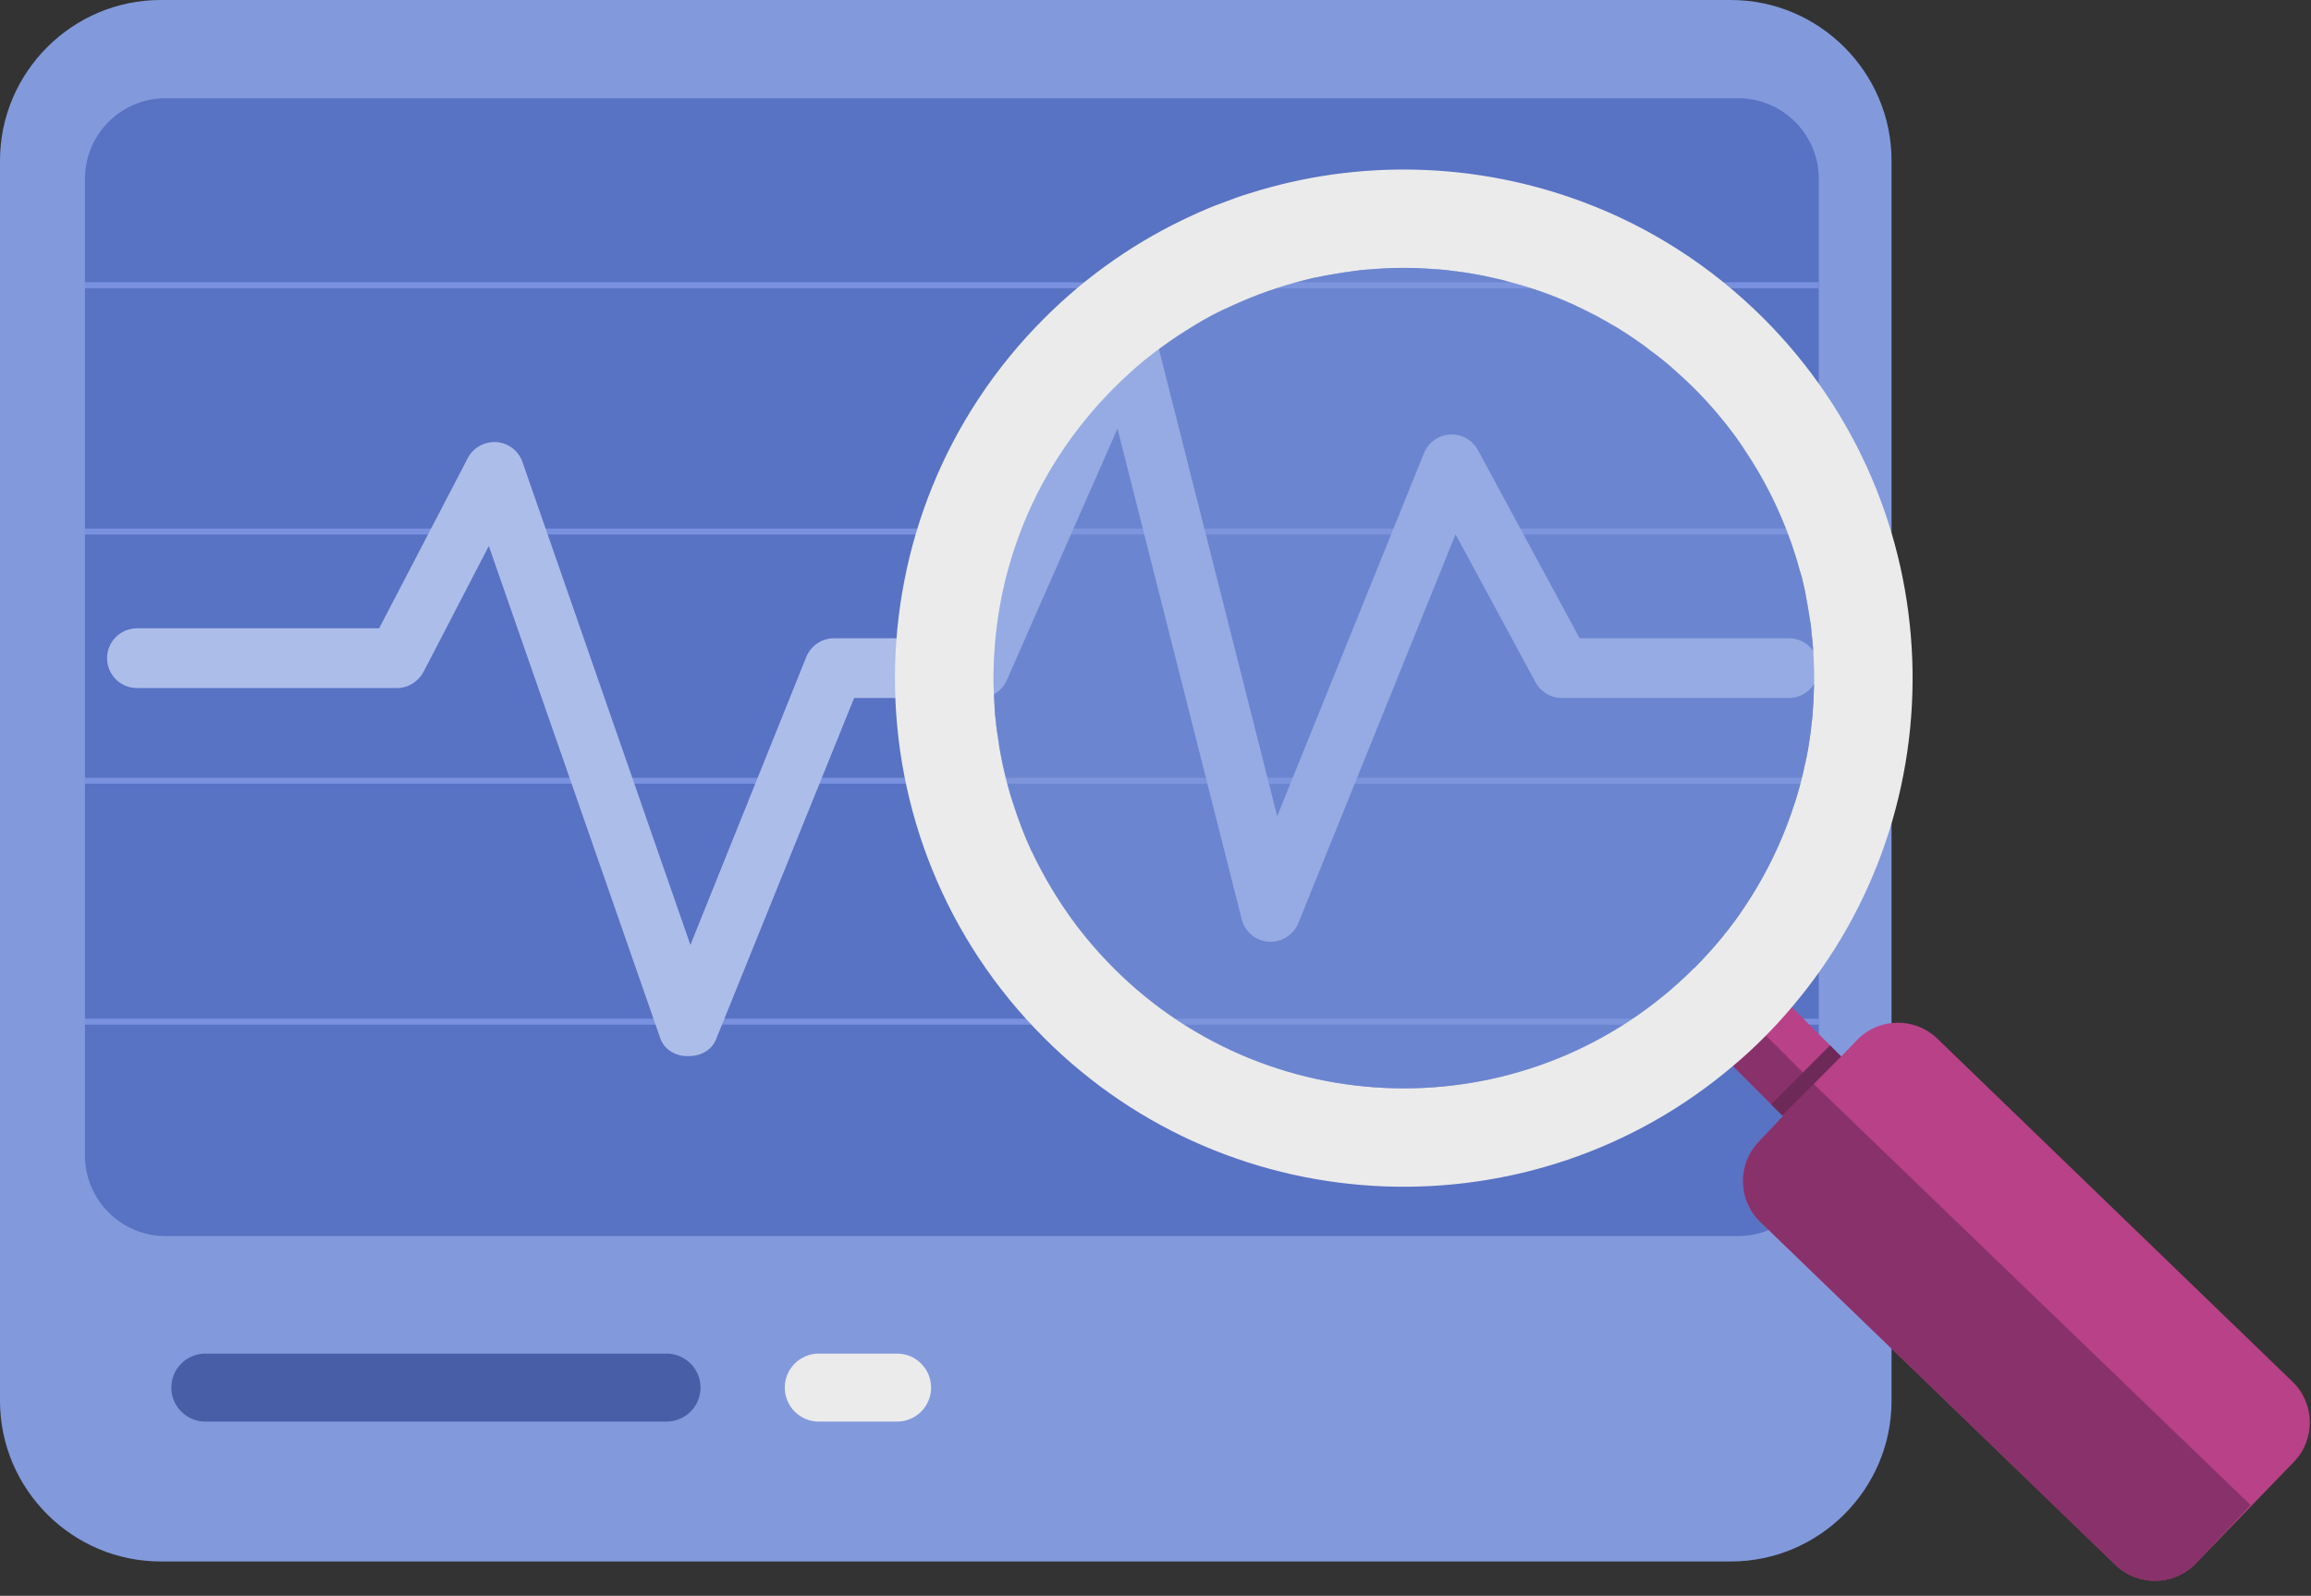
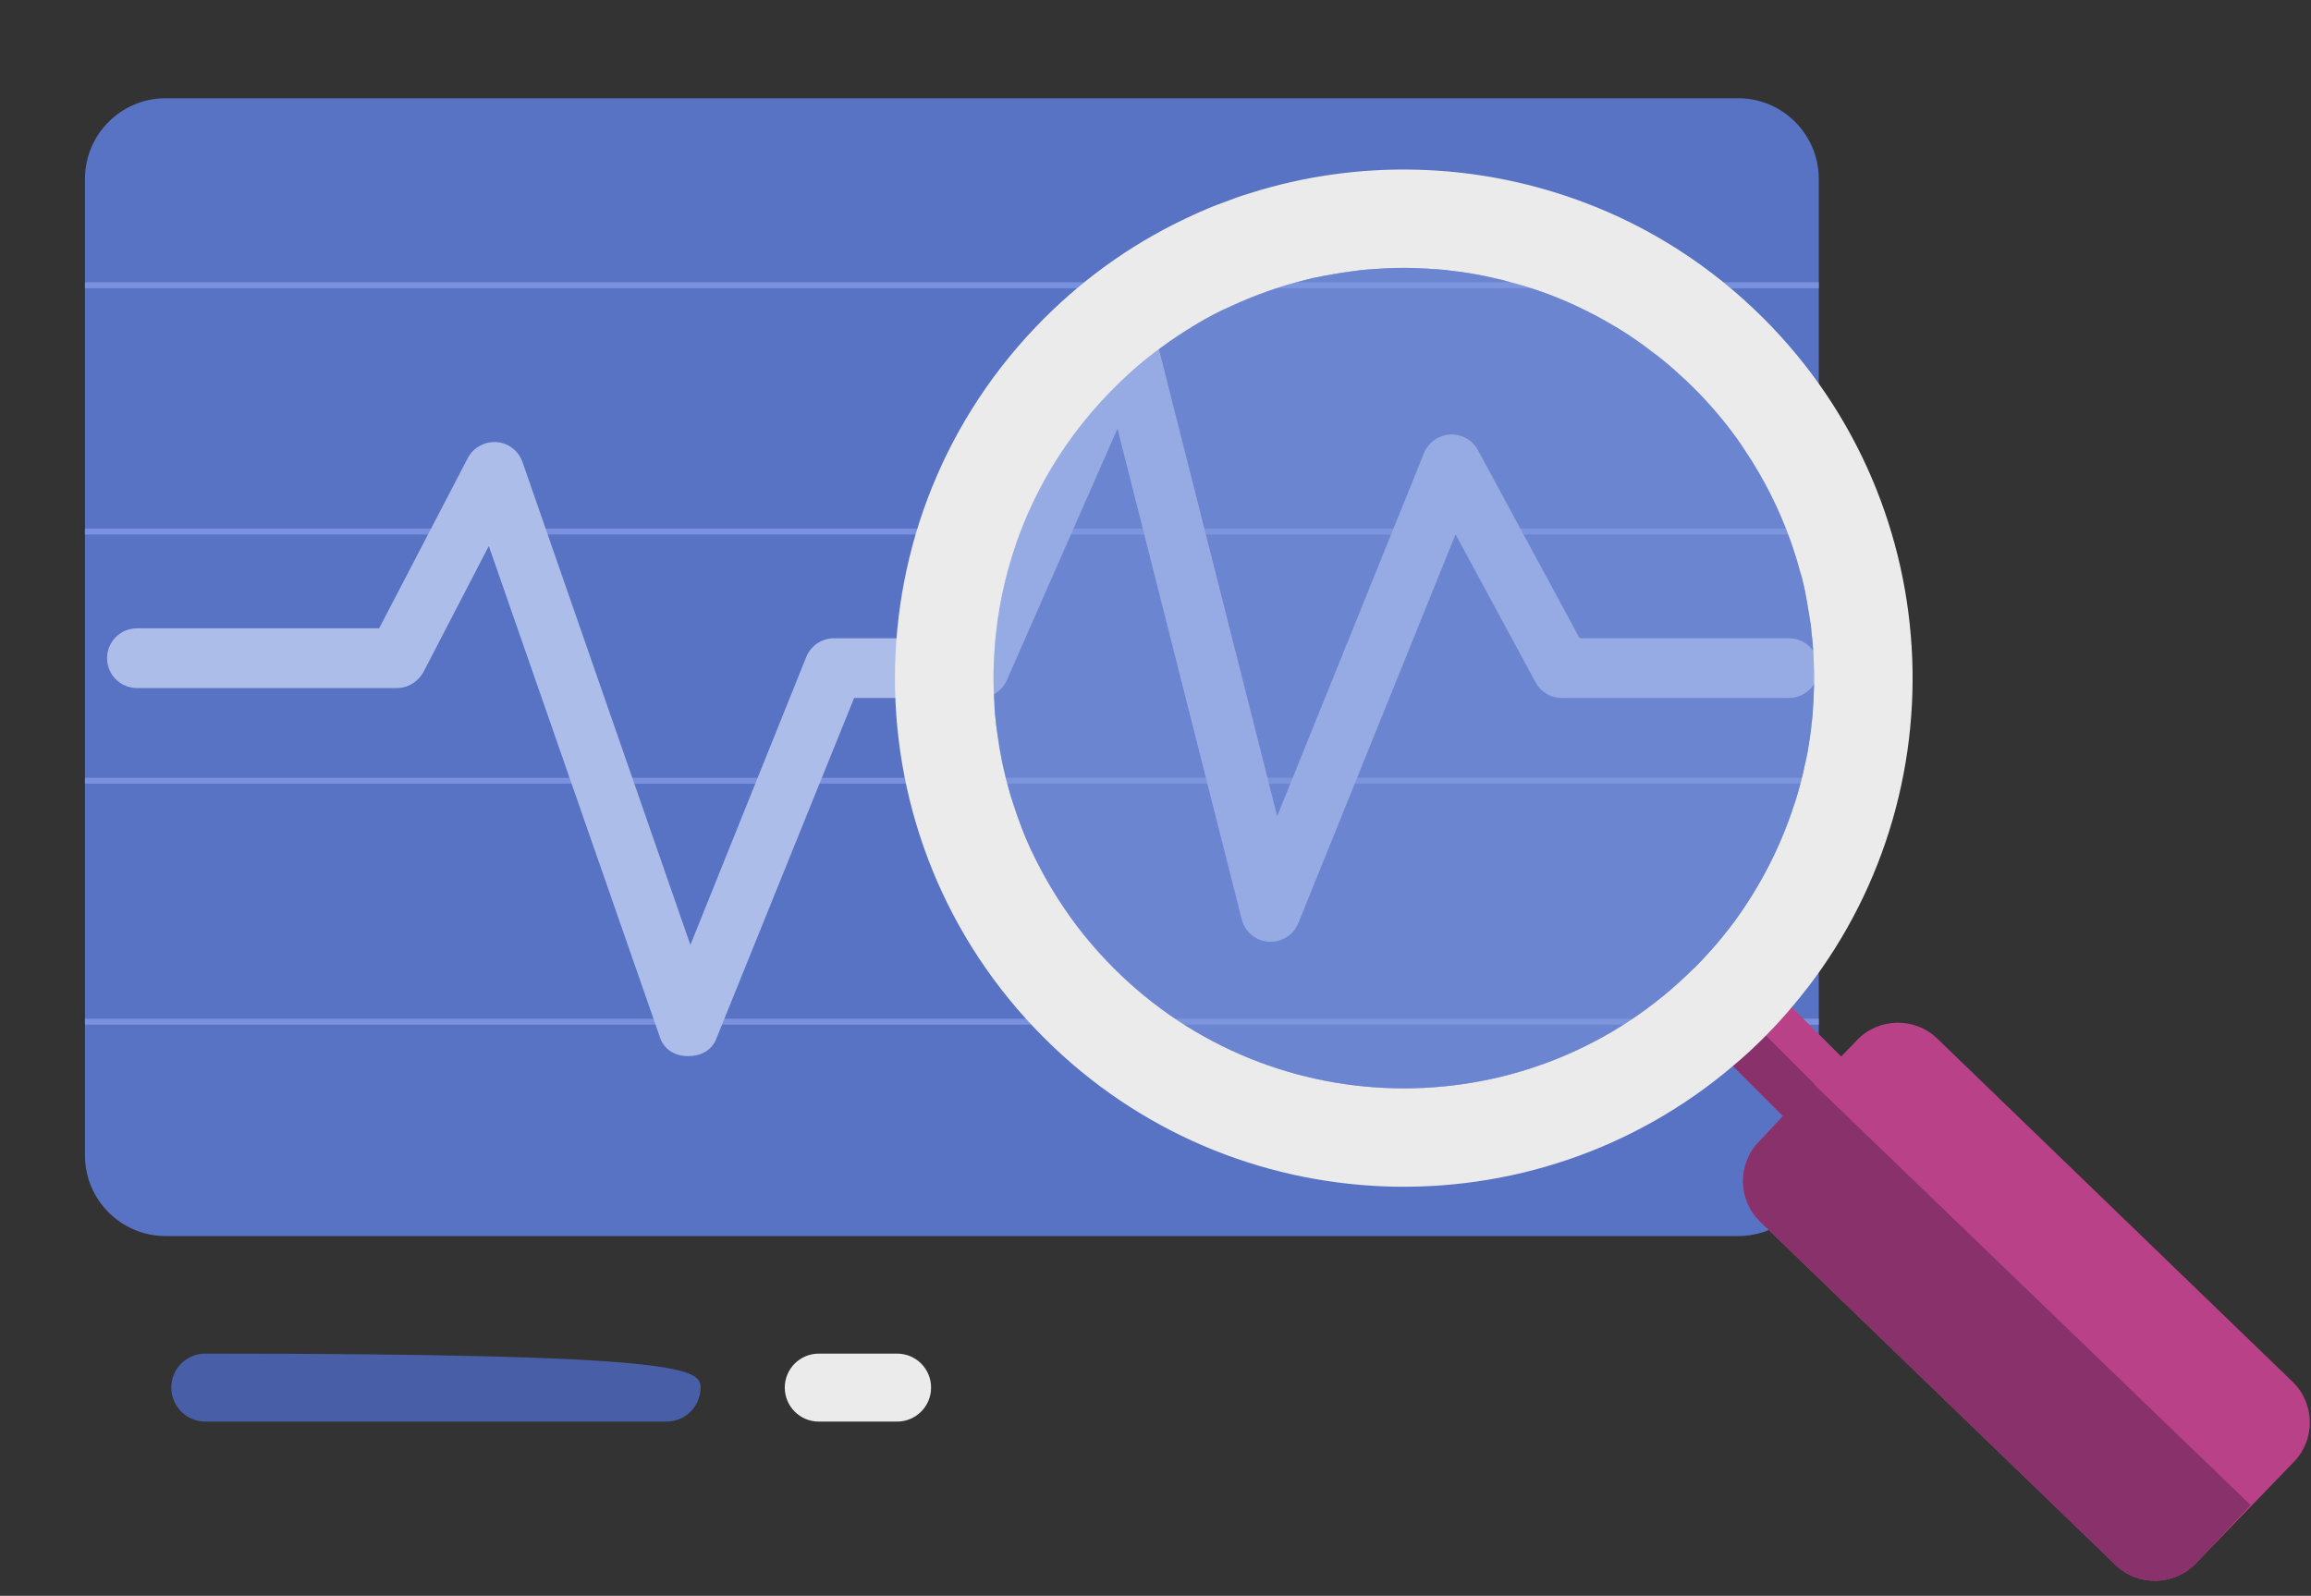
<svg xmlns="http://www.w3.org/2000/svg" width="97px" height="67px" viewBox="0 0 97 67" version="1.1">
  <rect x="0" y="0" width="97" height="67" fill="#333333" stroke="none" />
  <title>Group 36</title>
  <g id="Page-1" stroke="none" stroke-width="1" fill="none" fill-rule="evenodd">
    <g id="HOME" transform="translate(-1288, -2192)">
      <g id="DOMAINES-D'ACTIONS" transform="translate(210, 1982)">
        <g id="04" transform="translate(975, 168)">
          <g id="Group-36" transform="translate(103, 42)">
-             <path d="M72.65,65.558 L6.744,65.558 C3.034,65.558 0,62.523 0,58.814 L0,6.744 C0,3.034 3.034,0 6.744,0 L72.65,0 C76.359,0 79.394,3.034 79.394,6.744 L79.394,58.814 C79.394,62.523 76.359,65.558 72.65,65.558" id="Fill-1" fill="#8299DC" />
            <path d="M72.962,51.895 L6.944,51.895 C5.086,51.895 3.567,50.375 3.567,48.517 L3.567,7.502 C3.567,5.644 5.086,4.125 6.944,4.125 L72.962,4.125 C74.819,4.125 76.339,5.644 76.339,7.502 L76.339,48.517 C76.339,50.375 74.819,51.895 72.962,51.895" id="Fill-3" fill="#5872C4" />
-             <path d="M27.976,59.685 L8.618,59.685 C7.83,59.685 7.19,59.046 7.19,58.257 C7.19,57.469 7.83,56.831 8.618,56.831 L27.976,56.831 C28.766,56.831 29.404,57.469 29.404,58.257 C29.404,59.046 28.766,59.685 27.976,59.685" id="Fill-7" fill="#485FA7" />
+             <path d="M27.976,59.685 L8.618,59.685 C7.83,59.685 7.19,59.046 7.19,58.257 C7.19,57.469 7.83,56.831 8.618,56.831 C28.766,56.831 29.404,57.469 29.404,58.257 C29.404,59.046 28.766,59.685 27.976,59.685" id="Fill-7" fill="#485FA7" />
            <path d="M37.654,59.685 L34.367,59.685 C33.579,59.685 32.939,59.046 32.939,58.257 C32.939,57.469 33.579,56.831 34.367,56.831 L37.654,56.831 C38.443,56.831 39.081,57.469 39.081,58.257 C39.081,59.046 38.443,59.685 37.654,59.685" id="Fill-9" fill="#EBEBEB" />
            <line x1="3.566" y1="11.976" x2="76.339" y2="11.976" id="Stroke-11" stroke="#7A91DF" stroke-width="0.25" />
            <line x1="3.566" y1="22.317" x2="76.339" y2="22.317" id="Stroke-13" stroke="#7A91DF" stroke-width="0.25" />
            <line x1="3.566" y1="32.779" x2="76.339" y2="32.779" id="Stroke-15" stroke="#7A91DF" stroke-width="0.25" />
            <line x1="3.566" y1="42.895" x2="76.339" y2="42.895" id="Stroke-17" stroke="#7A91DF" stroke-width="0.25" />
            <path d="M28.893,44.341 L28.863,44.341 C28.341,44.341 27.881,44.071 27.709,43.577 L20.517,22.925 L17.785,28.193 C17.568,28.607 17.14,28.887 16.673,28.887 L5.747,28.887 C5.055,28.887 4.494,28.326 4.494,27.633 C4.494,26.941 5.055,26.38 5.747,26.38 L15.913,26.38 L19.635,19.231 C19.867,18.787 20.344,18.531 20.838,18.56 C21.336,18.596 21.766,18.926 21.93,19.397 L28.978,39.672 L33.841,27.584 C34.032,27.109 34.492,26.798 35.004,26.798 L40.295,26.798 L46.077,13.65 C46.292,13.161 46.794,12.855 47.327,12.907 C47.861,12.951 48.307,13.329 48.438,13.848 L53.608,34.266 L59.769,19.026 C59.951,18.575 60.377,18.271 60.861,18.244 C61.351,18.219 61.802,18.472 62.034,18.899 L66.302,26.798 L75.084,26.798 C75.777,26.798 76.338,27.358 76.338,28.05 C76.338,28.742 75.777,29.304 75.084,29.304 L65.555,29.304 C65.094,29.304 64.671,29.052 64.452,28.647 L61.094,22.434 L54.495,38.757 C54.292,39.259 53.784,39.574 53.248,39.537 C52.708,39.501 52.252,39.121 52.119,38.595 L46.904,17.996 L42.26,28.555 C42.061,29.01 41.61,29.304 41.113,29.304 L35.851,29.304 L30.056,43.633 C29.865,44.109 29.404,44.341 28.893,44.341" id="Fill-5" fill="#ACBDEA" />
            <polygon id="Fill-19" fill="#B84187" points="80.608 47.685 78.137 50.156 71.528 43.546 73.999 41.076" />
            <polygon id="Fill-21" fill="#89316A" points="79.469 48.824 78.137 50.156 71.528 43.546 72.86 42.215" />
            <path d="M76.097,29.715 C76.087,29.927 76.076,30.129 76.045,30.331 C76.023,30.543 76.002,30.745 75.97,30.947 C75.927,31.266 75.874,31.595 75.8,31.913 C75.789,31.987 75.768,32.061 75.747,32.136 C75.704,32.38 75.641,32.625 75.577,32.869 C75.556,32.942 75.545,33.007 75.524,33.071 C75.45,33.336 75.375,33.602 75.279,33.867 C74.727,35.555 73.899,37.181 72.816,38.668 C72.476,39.124 72.114,39.58 71.712,40.015 C71.521,40.228 71.319,40.44 71.106,40.653 L71.096,40.653 C64.373,47.375 53.477,47.375 46.754,40.653 C46.394,40.292 46.043,39.909 45.714,39.517 C45.554,39.326 45.396,39.124 45.236,38.922 C44.472,37.914 43.824,36.84 43.303,35.736 C43.293,35.736 43.293,35.736 43.293,35.726 C43.144,35.407 43.006,35.078 42.879,34.749 C42.879,34.737 42.868,34.727 42.868,34.716 C42.741,34.377 42.623,34.048 42.517,33.708 C42.433,33.463 42.358,33.209 42.294,32.954 C42.242,32.763 42.188,32.561 42.146,32.359 C42.061,32.009 41.998,31.658 41.933,31.297 L41.933,31.243 C41.869,30.883 41.817,30.522 41.784,30.16 C41.773,30.098 41.773,30.033 41.763,29.969 C41.753,29.842 41.742,29.704 41.742,29.555 C41.732,29.407 41.721,29.258 41.721,29.109 C41.711,28.897 41.7,28.684 41.7,28.472 C41.7,28.153 41.711,27.845 41.732,27.527 L41.732,27.506 C41.753,27.123 41.784,26.741 41.838,26.358 C41.848,26.221 41.869,26.083 41.891,25.934 C41.923,25.69 41.975,25.436 42.019,25.18 C42.125,24.638 42.252,24.107 42.411,23.577 C42.571,23.046 42.752,22.515 42.964,21.994 C43.803,19.923 45.077,17.99 46.754,16.302 C46.968,16.089 47.18,15.887 47.393,15.685 C47.828,15.282 48.284,14.911 48.751,14.582 C49.208,14.242 49.686,13.934 50.175,13.636 C50.662,13.339 51.162,13.073 51.682,12.85 C52.692,12.383 53.743,12.011 54.816,11.746 C55.007,11.692 55.197,11.65 55.388,11.619 C55.538,11.587 55.697,11.554 55.845,11.533 C56.186,11.469 56.525,11.417 56.865,11.375 C57.014,11.353 57.173,11.332 57.333,11.321 C57.864,11.279 58.395,11.246 58.926,11.246 C59.255,11.246 59.584,11.257 59.913,11.279 C60.071,11.29 60.242,11.3 60.402,11.311 C60.56,11.321 60.731,11.342 60.89,11.363 C61.368,11.417 61.845,11.492 62.313,11.587 C62.503,11.629 62.684,11.671 62.876,11.714 C62.992,11.735 63.12,11.767 63.248,11.81 C63.481,11.873 63.715,11.937 63.938,12 C64.904,12.287 65.86,12.67 66.773,13.147 C66.975,13.243 67.167,13.349 67.367,13.466 C67.485,13.53 67.591,13.593 67.698,13.657 C67.804,13.711 67.921,13.784 68.037,13.859 C68.25,13.986 68.451,14.125 68.664,14.273 C68.866,14.411 69.068,14.55 69.268,14.719 C69.439,14.836 69.62,14.974 69.789,15.113 C70.001,15.282 70.213,15.463 70.415,15.654 C70.638,15.856 70.873,16.068 71.096,16.291 C71.754,16.949 72.36,17.661 72.891,18.394 C73.018,18.575 73.145,18.755 73.262,18.946 C74.059,20.135 74.685,21.399 75.152,22.706 C75.216,22.875 75.269,23.046 75.323,23.215 C75.385,23.385 75.429,23.556 75.481,23.735 C75.502,23.81 75.524,23.874 75.535,23.937 C75.577,24.043 75.598,24.139 75.631,24.245 C75.694,24.501 75.758,24.766 75.8,25.02 C75.854,25.318 75.906,25.615 75.949,25.902 C75.991,26.115 76.023,26.327 76.033,26.539 C76.087,26.964 76.118,27.399 76.129,27.835 C76.15,28.259 76.15,28.684 76.129,29.099 C76.129,29.3 76.118,29.513 76.097,29.715 M74.026,13.37 C71.806,11.151 69.216,9.516 66.455,8.485 C61.962,6.797 57.014,6.67 52.457,8.114 C52.096,8.221 51.746,8.348 51.395,8.485 C50.939,8.645 50.493,8.835 50.058,9.037 C47.795,10.068 45.682,11.512 43.824,13.37 C35.477,21.717 35.477,35.237 43.824,43.574 C51.746,51.496 64.352,51.889 72.741,44.752 C73.187,44.381 73.613,43.988 74.026,43.574 C74.44,43.159 74.834,42.734 75.206,42.289 C82.342,33.91 81.948,21.293 74.026,13.37" id="Fill-25" fill="#EBEBEB" />
            <path d="M46.746,16.296 C40.02,23.022 40.02,33.926 46.746,40.651 C53.471,47.377 64.375,47.377 71.1,40.651 C77.826,33.926 77.826,23.022 71.1,16.296 C64.375,9.571 53.471,9.571 46.746,16.296" id="Fill-27" fill="#8299DC" opacity="0.504" />
            <path d="M96.287,61.371 L92.156,65.648 C91.248,66.586 89.738,66.613 88.798,65.705 L73.88,51.293 C72.941,50.386 72.915,48.875 73.822,47.936 L77.955,43.659 C78.86,42.721 80.372,42.694 81.311,43.602 L96.229,58.015 C97.168,58.922 97.194,60.432 96.287,61.371" id="Fill-29" fill="#B84187" />
            <path d="M94.466,63.192 L92.155,65.647 C91.248,66.586 89.737,66.612 88.799,65.705 L73.88,51.293 C72.942,50.386 72.916,48.875 73.823,47.937 L76.113,45.501" id="Fill-32" fill="#89316A" />
-             <polygon id="Fill-34" fill="#6D2958" points="77.28 44.356 74.807 46.829 74.34 46.362 76.813 43.889" />
          </g>
        </g>
      </g>
    </g>
  </g>
</svg>